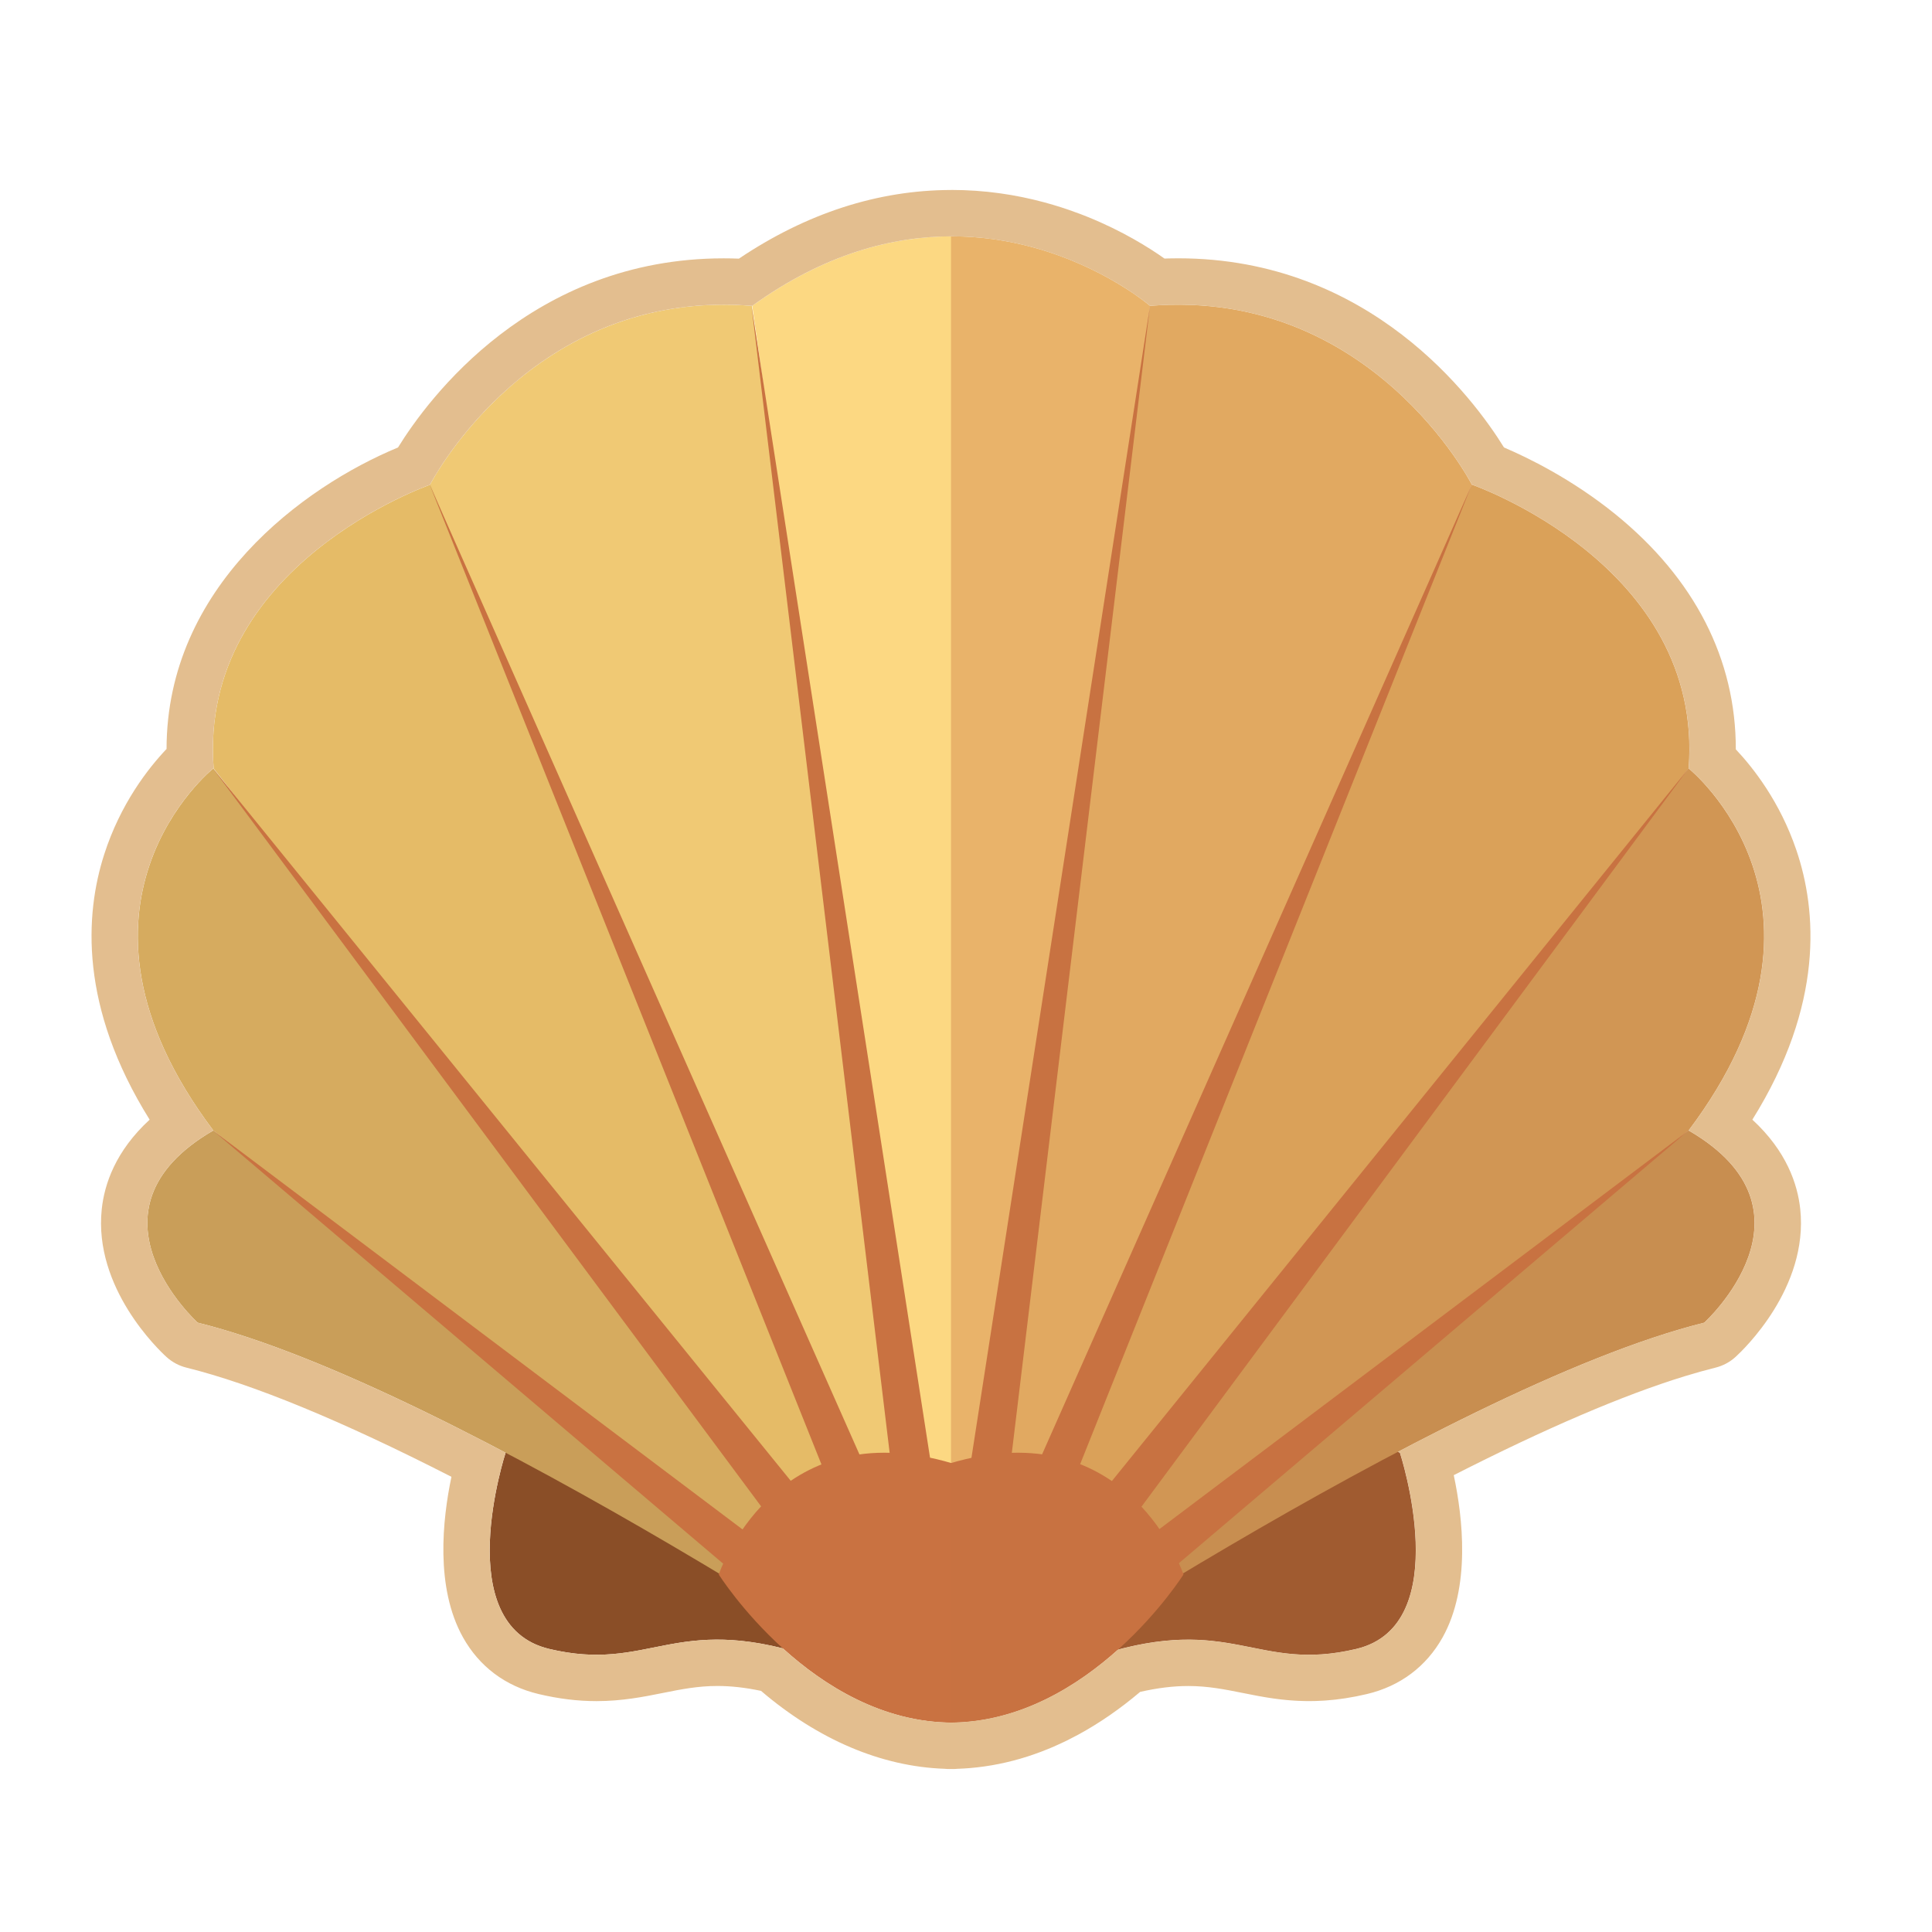
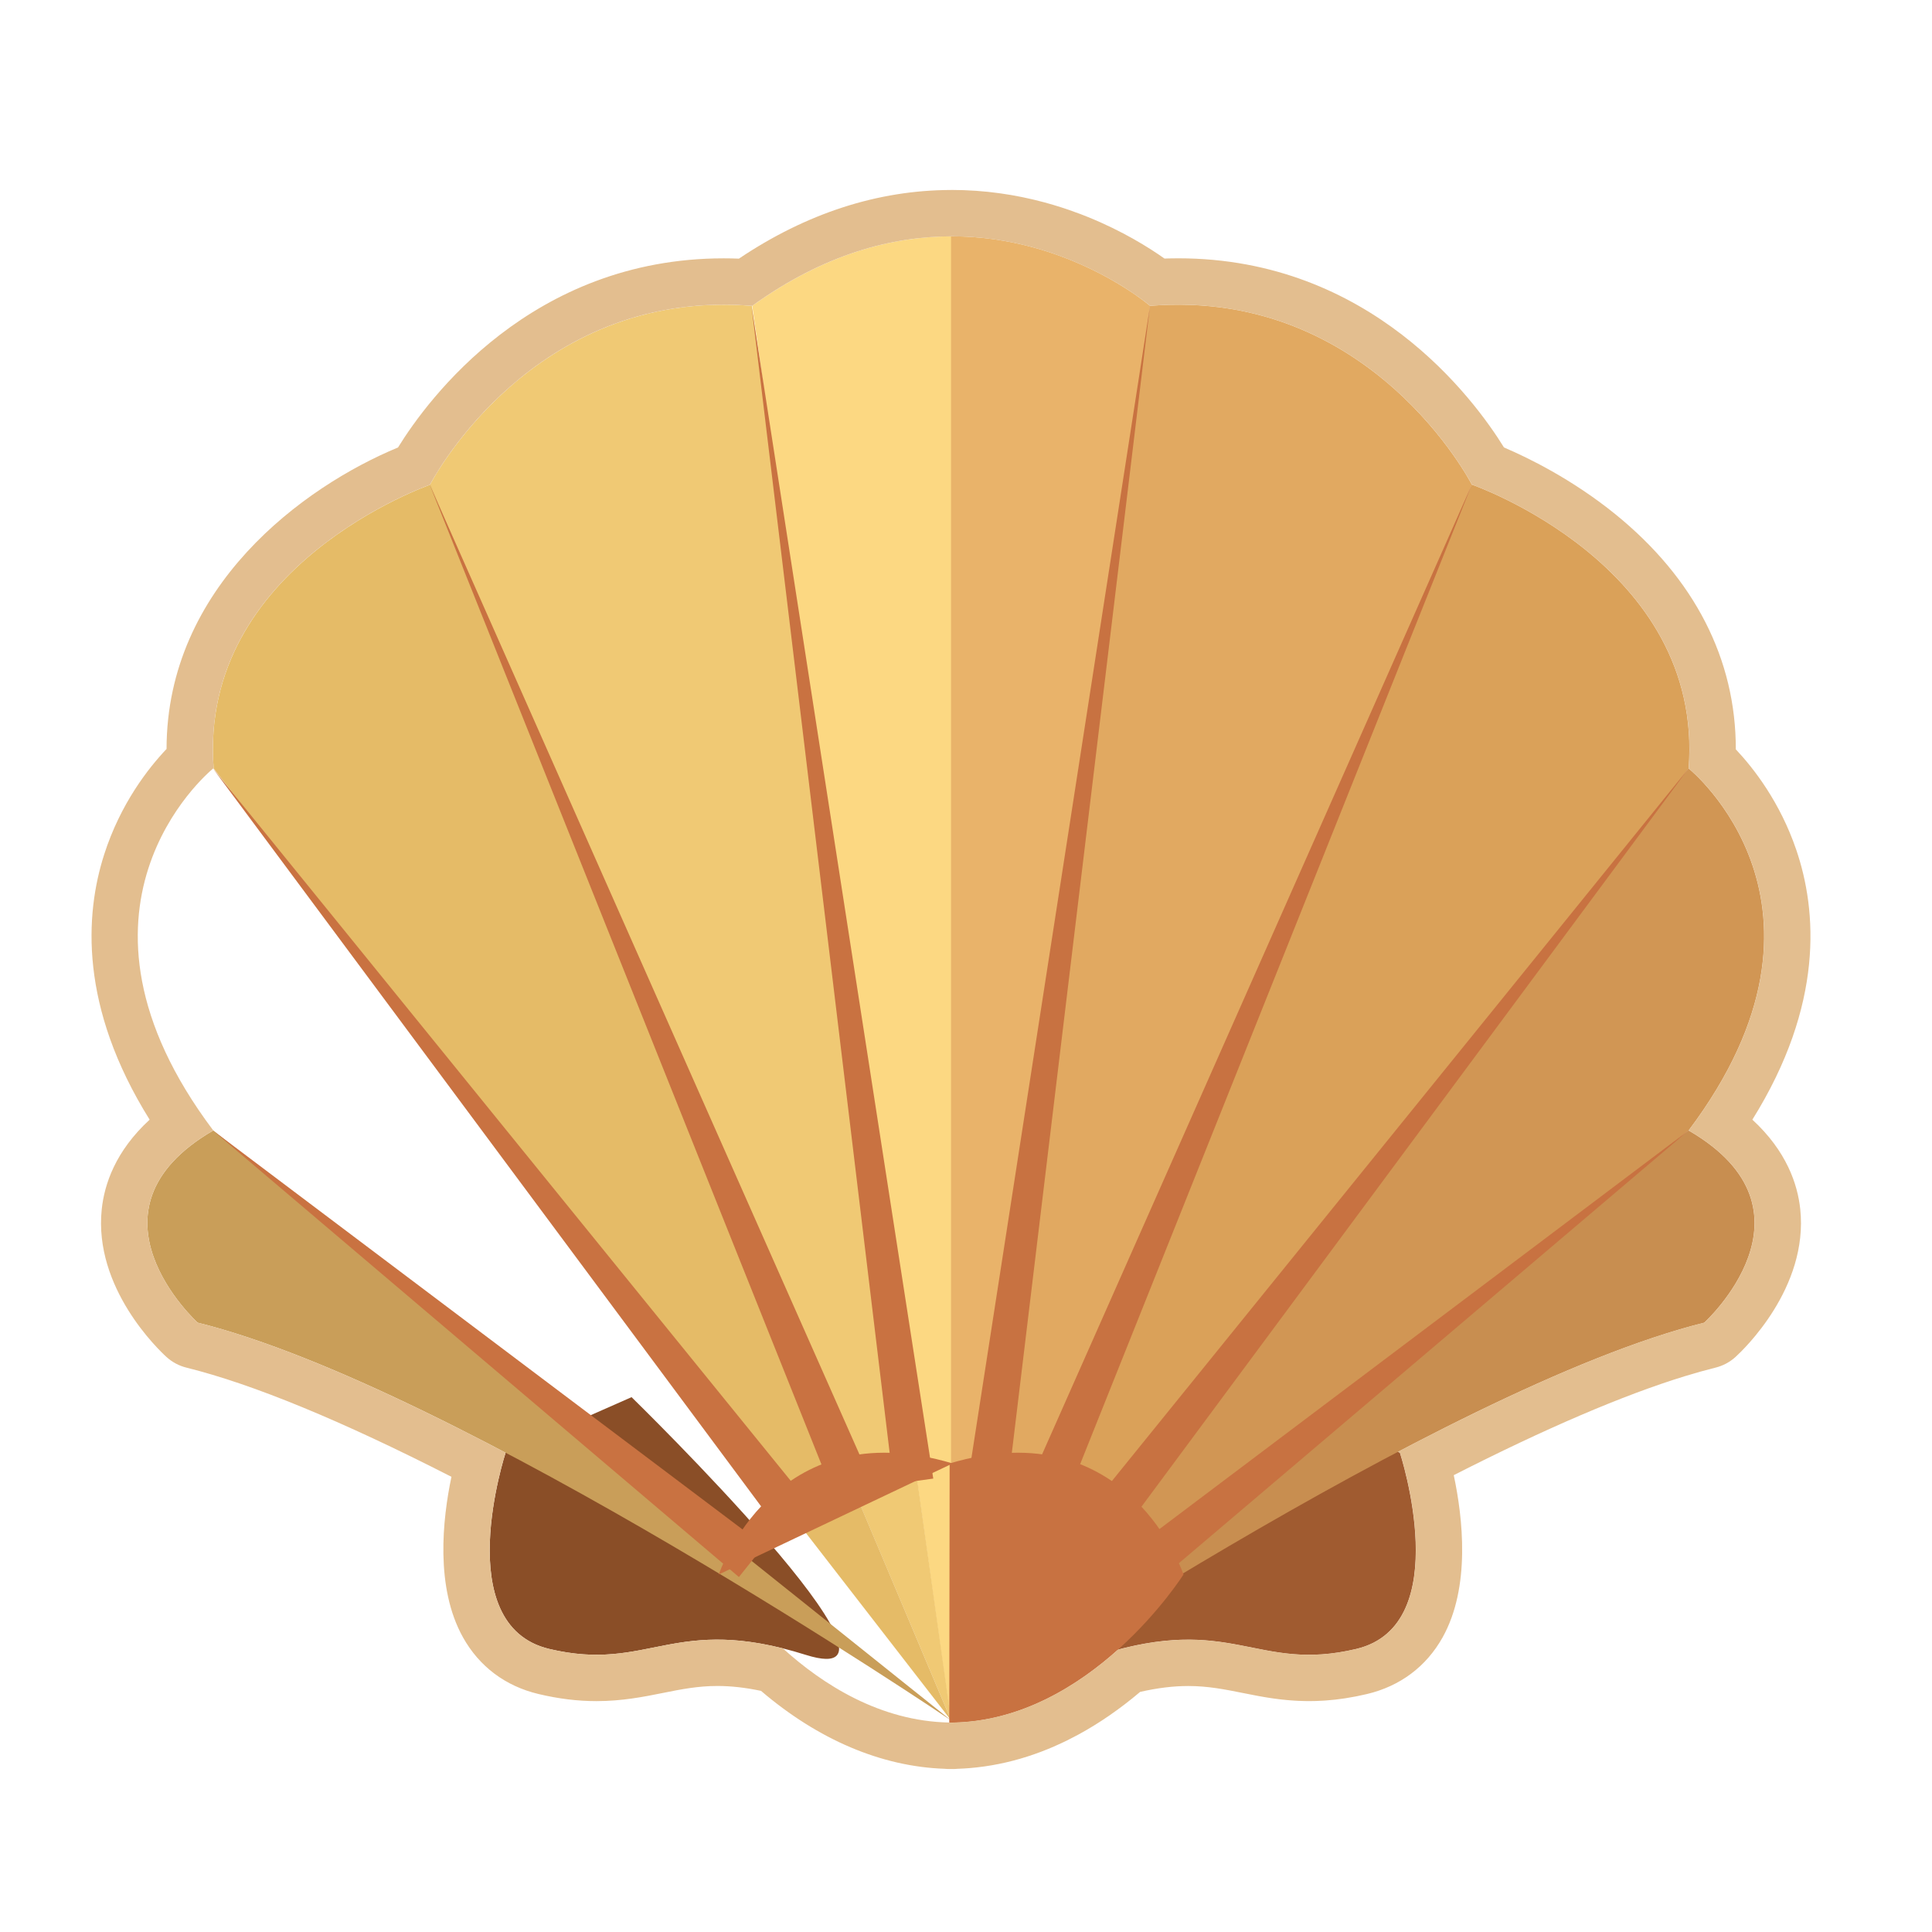
<svg xmlns="http://www.w3.org/2000/svg" version="1.0" x="0px" y="0px" viewBox="0 0 250 250" enable-background="new 0 0 250 250" xml:space="preserve">
  <g id="Слой_17">
</g>
  <g id="Слой_18" display="none">
</g>
  <g id="Слой_19" display="none">
</g>
  <g id="Слой_1">
</g>
  <g id="Слой_21">
</g>
  <g id="Слой_23">
</g>
  <g id="Слой_22">
</g>
  <g id="Слой_20">
</g>
  <g id="Слой_24" display="none">
</g>
  <g id="Слой_16">
</g>
  <g id="Слой_15">
</g>
  <g id="Слой_11">
</g>
  <g id="Слой_14">
</g>
  <g id="Слой_13">
</g>
  <g id="Слой_10">
</g>
  <g id="Слой_9">
</g>
  <g id="Слой_8">
</g>
  <g id="Слой_12">
</g>
  <g id="Слой_5">
</g>
  <g id="Слой_3">
</g>
  <g id="Слой_7">
</g>
  <g id="Слой_4">
</g>
  <g id="Слой_2">
</g>
  <g id="Слой_6">
    <g>
      <g>
        <path fill="#8A4E27" d="M65.427,187.98c0,0-7.318,22.307,5.646,25.391s16.049-4.627,33.206,0.771     c17.158,5.398-22.555-33.351-22.555-33.351L65.427,187.98z" />
        <path fill="#8A4E27" d="M181.142,187.98c0,0,7.318,22.307-5.646,25.391c-12.964,3.085-16.049-4.627-33.206,0.771     c-17.158,5.398,22.555-33.351,22.555-33.351L181.142,187.98z" />
        <path fill="#FCD882" d="M123.026,222.625l25.785-183.046c0,0-23.423-20.242-51.473,0L123.026,222.625z" />
        <path fill="#F0C974" d="M123.026,222.625l67.426-159.912c0,0-13.013-25.447-41.641-23.134L123.026,222.625z" />
        <path fill="#F0C974" d="M123.075,222.625L55.649,62.712c0,0,13.013-25.447,41.641-23.134L123.075,222.625z" />
        <path fill="#E5BB67" d="M123.075,222.625l67.377-159.912c0,0,30.074,10.41,28.05,36.725L123.075,222.625z" />
        <path fill="#E5BB67" d="M123.075,222.625L55.698,62.712c0,0-30.074,10.41-28.05,36.725L123.075,222.625z" />
        <path fill="#D6AB5F" d="M123.075,222.625l95.427-123.187c0,0,21.977,17.64,0,46.846L123.075,222.625z" />
-         <path fill="#D6AB5F" d="M123.026,222.625L27.6,99.437c0,0-21.977,17.64,0,46.846L123.026,222.625z" />
        <path fill="#C99E59" d="M123.026,222.625c0,0,63.667-43.087,97.5-51.473c0,0,15.904-14.459-2.024-24.869L123.026,222.625z" />
        <path fill="#C99E59" d="M123.075,222.625c0,0-63.667-43.087-97.5-51.473c0,0-15.904-14.459,2.024-24.869L123.075,222.625z" />
-         <path fill="#C97241" d="M123.267,189.37c-23.183-6.94-30.259,14.367-30.259,14.367s12.09,19.177,30.308,19.177" />
+         <path fill="#C97241" d="M123.267,189.37c-23.183-6.94-30.259,14.367-30.259,14.367" />
        <path fill="#C97241" d="M122.883,189.37c23.183-6.94,30.259,14.367,30.259,14.367s-12.09,19.177-30.308,19.177" />
        <g>
          <g>
            <line fill="#E3BE8F" x1="148.812" y1="202.036" x2="218.502" y2="146.283" />
            <polygon fill="#C97241" points="147.186,200.003 218.502,146.283 150.438,204.068      " />
          </g>
          <g>
            <line fill="#E3BE8F" x1="143.684" y1="196.021" x2="218.502" y2="99.437" />
            <polygon fill="#C97241" points="141.627,194.427 218.502,99.437 145.741,197.615      " />
          </g>
          <g>
            <line fill="#E3BE8F" x1="135.476" y1="193.194" x2="190.452" y2="62.712" />
            <polygon fill="#C97241" points="133.077,192.183 190.452,62.712 137.874,194.205      " />
          </g>
          <g>
            <line fill="#E3BE8F" x1="127.867" y1="191.683" x2="148.812" y2="39.579" />
            <polygon fill="#C97241" points="125.289,191.328 148.812,39.579 130.445,192.038      " />
          </g>
          <g>
            <line fill="#E3BE8F" x1="97.241" y1="202.036" x2="27.551" y2="146.283" />
            <polygon fill="#C97241" points="95.615,204.068 27.551,146.283 98.867,200.003      " />
          </g>
          <g>
            <line fill="#E3BE8F" x1="102.544" y1="196.021" x2="27.551" y2="99.437" />
            <polygon fill="#C97241" points="100.489,197.617 27.551,99.437 104.6,194.425      " />
          </g>
          <g>
            <line fill="#E3BE8F" x1="110.577" y1="193.194" x2="55.6" y2="62.712" />
            <polygon fill="#C97241" points="108.179,194.205 55.6,62.712 112.976,192.183      " />
          </g>
          <g>
            <line fill="#E3BE8F" x1="118.186" y1="191.683" x2="97.241" y2="39.579" />
            <polygon fill="#C97241" points="115.608,192.038 97.241,39.579 120.764,191.328      " />
          </g>
        </g>
      </g>
      <path opacity="0.36" fill="#C97241" d="M218.515,146.283c21.977-29.206,0-46.846,0-46.846c2.024-26.315-28.05-36.725-28.05-36.725    s-13.013-25.447-41.641-23.134c0,0-10.457-9.032-25.761-8.994v192.322c0.008,0,0.017-0.001,0.025-0.001    c0.081,0.001,0.16,0.008,0.241,0.008l0-0.016c8.809-0.165,16.156-4.776,21.353-9.44c15.089-3.986,18.488,2.849,30.827-0.087    c12.964-3.085,5.646-25.391,5.646-25.391l-0.254-0.112c14.223-7.476,28.537-13.964,39.639-16.716    C220.539,171.152,236.443,156.693,218.515,146.283z" />
    </g>
    <g>
      <path fill="#E3BE8F" d="M123.063,30.584c0.002,0,0.005,0,0.007,0c0.024,0,0.048,0,0.072,0c0.427,0,0.851,0.008,1.271,0.021    c0.042,0.001,0.085,0.003,0.127,0.004c0.903,0.032,1.789,0.094,2.654,0.184c0.044,0.005,0.088,0.01,0.133,0.015    c0.373,0.04,0.742,0.085,1.107,0.135c0.077,0.01,0.155,0.021,0.232,0.032c0.396,0.056,0.789,0.116,1.176,0.183    c0.008,0.001,0.015,0.002,0.023,0.004c0.394,0.068,0.781,0.142,1.165,0.22c0.1,0.02,0.198,0.042,0.296,0.063    c0.276,0.058,0.549,0.118,0.82,0.181c0.122,0.028,0.244,0.057,0.365,0.086c0.271,0.065,0.538,0.133,0.803,0.203    c0.104,0.027,0.209,0.053,0.312,0.081c0.312,0.085,0.62,0.172,0.924,0.262c0.16,0.047,0.316,0.096,0.473,0.144    c0.167,0.052,0.334,0.104,0.499,0.157c0.176,0.057,0.35,0.113,0.523,0.171c0.125,0.042,0.248,0.085,0.371,0.128    c0.431,0.149,0.853,0.301,1.264,0.458c0.013,0.005,0.027,0.01,0.04,0.015c0.229,0.087,0.454,0.176,0.677,0.266    c0.046,0.018,0.091,0.037,0.137,0.055c6.432,2.603,10.28,5.917,10.289,5.925c0.894-0.072,1.773-0.117,2.637-0.137    c0.34-0.008,0.673-0.012,1.009-0.012c26.086,0,37.995,23.283,37.995,23.283s30.074,10.41,28.05,36.725c0,0,21.977,17.639,0,46.846    c17.929,10.41,2.024,24.869,2.024,24.869c-0.687,0.17-1.387,0.355-2.098,0.554c-0.02,0.006-0.04,0.011-0.06,0.017    c-0.697,0.195-1.405,0.403-2.123,0.623c-0.015,0.005-0.03,0.009-0.045,0.014c-10.368,3.189-22.875,8.97-35.313,15.508l0.254,0.112    c0,0,7.318,22.307-5.646,25.391c-0.814,0.194-1.587,0.343-2.33,0.457c-0.009,0.001-0.018,0.002-0.028,0.004    c-0.35,0.054-0.692,0.099-1.028,0.137c-0.064,0.007-0.126,0.012-0.19,0.019c-0.278,0.029-0.552,0.055-0.821,0.075    c-0.093,0.007-0.184,0.01-0.276,0.016c-0.236,0.014-0.471,0.027-0.7,0.034c-0.107,0.003-0.211,0.004-0.317,0.006    c-0.168,0.003-0.336,0.005-0.501,0.005c-0.041,0-0.082,0-0.122,0c-0.115-0.001-0.228-0.004-0.342-0.007    c-0.192-0.004-0.384-0.009-0.572-0.018c-0.116-0.005-0.23-0.012-0.345-0.019c-0.184-0.011-0.367-0.023-0.548-0.037    c-0.113-0.009-0.224-0.019-0.336-0.03c-0.182-0.017-0.363-0.035-0.542-0.055c-0.104-0.012-0.208-0.024-0.312-0.037    c-0.188-0.023-0.375-0.048-0.56-0.074c-0.09-0.013-0.179-0.026-0.268-0.039c-0.206-0.031-0.411-0.063-0.615-0.097    c-0.061-0.01-0.122-0.02-0.183-0.03c-0.252-0.043-0.504-0.087-0.755-0.134c-0.001,0-0.003,0-0.004-0.001    c-3.121-0.576-6.133-1.374-10.06-1.374c-2.547,0-5.479,0.336-9.073,1.285c-2.283,2.049-4.981,4.086-8.034,5.742    c-0.218,0.119-0.444,0.229-0.666,0.344c-0.216,0.112-0.43,0.227-0.65,0.334c-0.364,0.178-0.735,0.346-1.108,0.512    c-0.083,0.037-0.164,0.077-0.248,0.113c-0.428,0.186-0.863,0.361-1.302,0.529c-0.033,0.013-0.065,0.027-0.098,0.039    c-0.469,0.178-0.945,0.344-1.427,0.499c-0.004,0.001-0.009,0.003-0.013,0.004c-1.956,0.63-4.018,1.063-6.173,1.241c0,0,0,0,0,0    c-0.531,0.044-1.069,0.07-1.611,0.081c-0.008,0-0.015,0.001-0.023,0.001v0.016c-0.004,0-0.008,0-0.012,0v0    c-0.079,0-0.156-0.007-0.235-0.008c-0.006,0-0.012,0-0.018,0.001v0c-0.077,0.001-0.152,0.007-0.229,0.007v-0.016    c-8.909-0.167-16.325-4.881-21.531-9.599c-3.323-0.833-6.069-1.132-8.473-1.132c-6.149,0-10.053,1.96-15.64,1.96    c-1.816,0-3.811-0.207-6.117-0.756c-12.962-3.084-5.648-25.384-5.646-25.391c-14.293-7.523-28.694-14.063-39.851-16.828    c0,0-15.885-14.443,1.996-24.851l-0.021-0.018l0.022,0.017c0.009-0.005,0.017-0.011,0.027-0.017    c-21.527-28.608-0.885-46.116-0.03-46.821l-0.019-0.025l0.02,0.024c0.017-0.014,0.029-0.024,0.029-0.024l1.035,1.336l1.088,1.341    l-2.074-2.677c-1.961-25.498,26.213-36.063,27.964-36.694l-0.012-0.03l0.013,0.03c0.027-0.01,0.028-0.01,0.042-0.015l-0.006-0.015    c0,0,11.905-23.284,37.995-23.282c1.185,0,2.402,0.048,3.646,0.149h0.049C106.654,32.855,115.457,30.6,123.063,30.584    L123.063,30.584 M123.063,24.584c-0.004,0-0.009,0-0.013,0c-9.462,0.021-18.682,3.008-27.434,8.884    c-0.661-0.026-1.319-0.039-1.971-0.039C68.783,33.428,55.39,51.611,51.501,57.903C39.269,62.972,21.571,75.91,21.552,96.915    c-2.383,2.511-5.973,7.103-8.074,13.661c-2.482,7.745-3.234,19.696,5.885,34.309c-4.427,4.07-5.857,8.362-6.197,11.581    c-1.079,10.206,7.403,18.241,8.374,19.124c0.736,0.669,1.627,1.145,2.593,1.384c8.579,2.126,20.097,6.873,34.283,14.125    c-1.156,5.506-2.112,14.308,1.489,20.765c2.11,3.783,5.492,6.322,9.781,7.342c2.599,0.618,5.054,0.919,7.506,0.919    c3.323,0,6.134-0.564,8.614-1.062c2.301-0.462,4.474-0.898,7.026-0.898c1.77,0,3.628,0.209,5.646,0.635    c7.412,6.329,15.589,9.802,23.761,10.081c0.197,0.02,0.396,0.03,0.598,0.03c0.081,0,0.161-0.001,0.241-0.004    c0.082,0.003,0.161,0.004,0.241,0.004c0.001,0,0.003,0,0.005,0c0.003,0,0.005,0,0.008,0c0.206,0,0.41-0.01,0.611-0.031    c0.52-0.018,1.025-0.047,1.515-0.087c2.527-0.208,5.058-0.716,7.521-1.51c0.021-0.007,0.042-0.014,0.063-0.021    c0.583-0.189,1.137-0.384,1.663-0.583c0.052-0.02,0.108-0.042,0.164-0.064c0.55-0.211,1.041-0.411,1.503-0.612    c0.092-0.04,0.189-0.085,0.285-0.13c0.449-0.2,0.887-0.399,1.316-0.609c0.194-0.095,0.391-0.197,0.587-0.3l0.173-0.09l0.181-0.092    c0.202-0.102,0.403-0.205,0.6-0.313c2.739-1.485,5.431-3.345,8.018-5.537c2.242-0.512,4.29-0.762,6.224-0.762    c2.552,0,4.725,0.435,7.026,0.895c0.649,0.13,1.295,0.259,1.945,0.379c0.009,0.002,0.017,0.003,0.026,0.005    c0.272,0.05,0.545,0.098,0.819,0.145l0.142,0.024l0.058,0.01c0.243,0.04,0.478,0.077,0.715,0.112l0.311,0.045    c0.224,0.032,0.446,0.061,0.669,0.088l0.373,0.044c0.216,0.024,0.436,0.047,0.657,0.067c0.135,0.013,0.272,0.025,0.41,0.036    c0.223,0.018,0.447,0.033,0.672,0.046c0.16,0.01,0.295,0.017,0.431,0.024c0.234,0.011,0.472,0.017,0.711,0.023l0.068,0.002    c0.12,0.003,0.24,0.005,0.361,0.006l0.169,0.001c0.201,0,0.405-0.003,0.609-0.006l0.074-0.001    c0.108-0.002,0.217-0.003,0.327-0.007c0.284-0.009,0.577-0.024,0.871-0.042l0.066-0.004c0.092-0.005,0.183-0.01,0.277-0.017    c0.334-0.024,0.675-0.056,1.02-0.092c0.085-0.008,0.163-0.015,0.242-0.024c0.393-0.044,0.8-0.098,1.214-0.161    c0.032-0.005,0.063-0.009,0.091-0.014c0.916-0.141,1.859-0.326,2.789-0.548c4.281-1.019,7.659-3.551,9.77-7.323    c3.646-6.516,2.617-15.495,1.446-20.996c11.868-6.047,21.897-10.345,29.863-12.795c0.712-0.218,1.372-0.412,2.021-0.594    c0.011-0.003,0.05-0.014,0.061-0.017c0.648-0.181,1.292-0.351,1.924-0.508c0.966-0.239,1.857-0.715,2.593-1.384    c0.971-0.883,9.459-8.923,8.374-19.133c-0.342-3.216-1.773-7.505-6.196-11.572c9.3-14.899,8.362-27.052,5.682-34.915    c-2.111-6.194-5.526-10.567-7.823-13.002c0.016-11.641-5.331-22.109-15.584-30.424c-5.621-4.558-11.373-7.346-14.414-8.641    c-3.889-6.29-17.285-24.476-42.145-24.476c-0.381,0-0.76,0.004-1.146,0.013c-0.212,0.005-0.425,0.011-0.639,0.019    c-2.014-1.423-5.421-3.559-9.9-5.371l-0.121-0.049c-0.288-0.116-0.543-0.216-0.804-0.316c-0.017-0.006-0.045-0.017-0.068-0.026    c-0.461-0.175-0.934-0.346-1.416-0.512l-0.082-0.028l-0.342-0.117c-0.193-0.065-0.392-0.129-0.592-0.194    c-0.189-0.061-0.379-0.12-0.57-0.179l-0.079-0.024c-0.155-0.048-0.31-0.095-0.467-0.142c-0.342-0.101-0.693-0.201-1.049-0.298    l-0.26-0.068l-0.094-0.024c-0.306-0.08-0.611-0.158-0.92-0.233l-0.409-0.096c-0.319-0.074-0.632-0.143-0.948-0.21l-0.087-0.019    l-0.257-0.054c-0.437-0.089-0.883-0.174-1.335-0.252c-0.024-0.004-0.052-0.009-0.08-0.013c-0.45-0.077-0.872-0.141-1.297-0.201    l-0.218-0.03l-0.05-0.007c-0.419-0.057-0.844-0.109-1.272-0.155l-0.153-0.017c-1.004-0.104-2.033-0.176-3.061-0.213l-0.127-0.004    c-0.505-0.016-0.993-0.025-1.486-0.025l-0.046,0C123.085,24.584,123.074,24.584,123.063,24.584L123.063,24.584z" />
    </g>
  </g>
</svg>